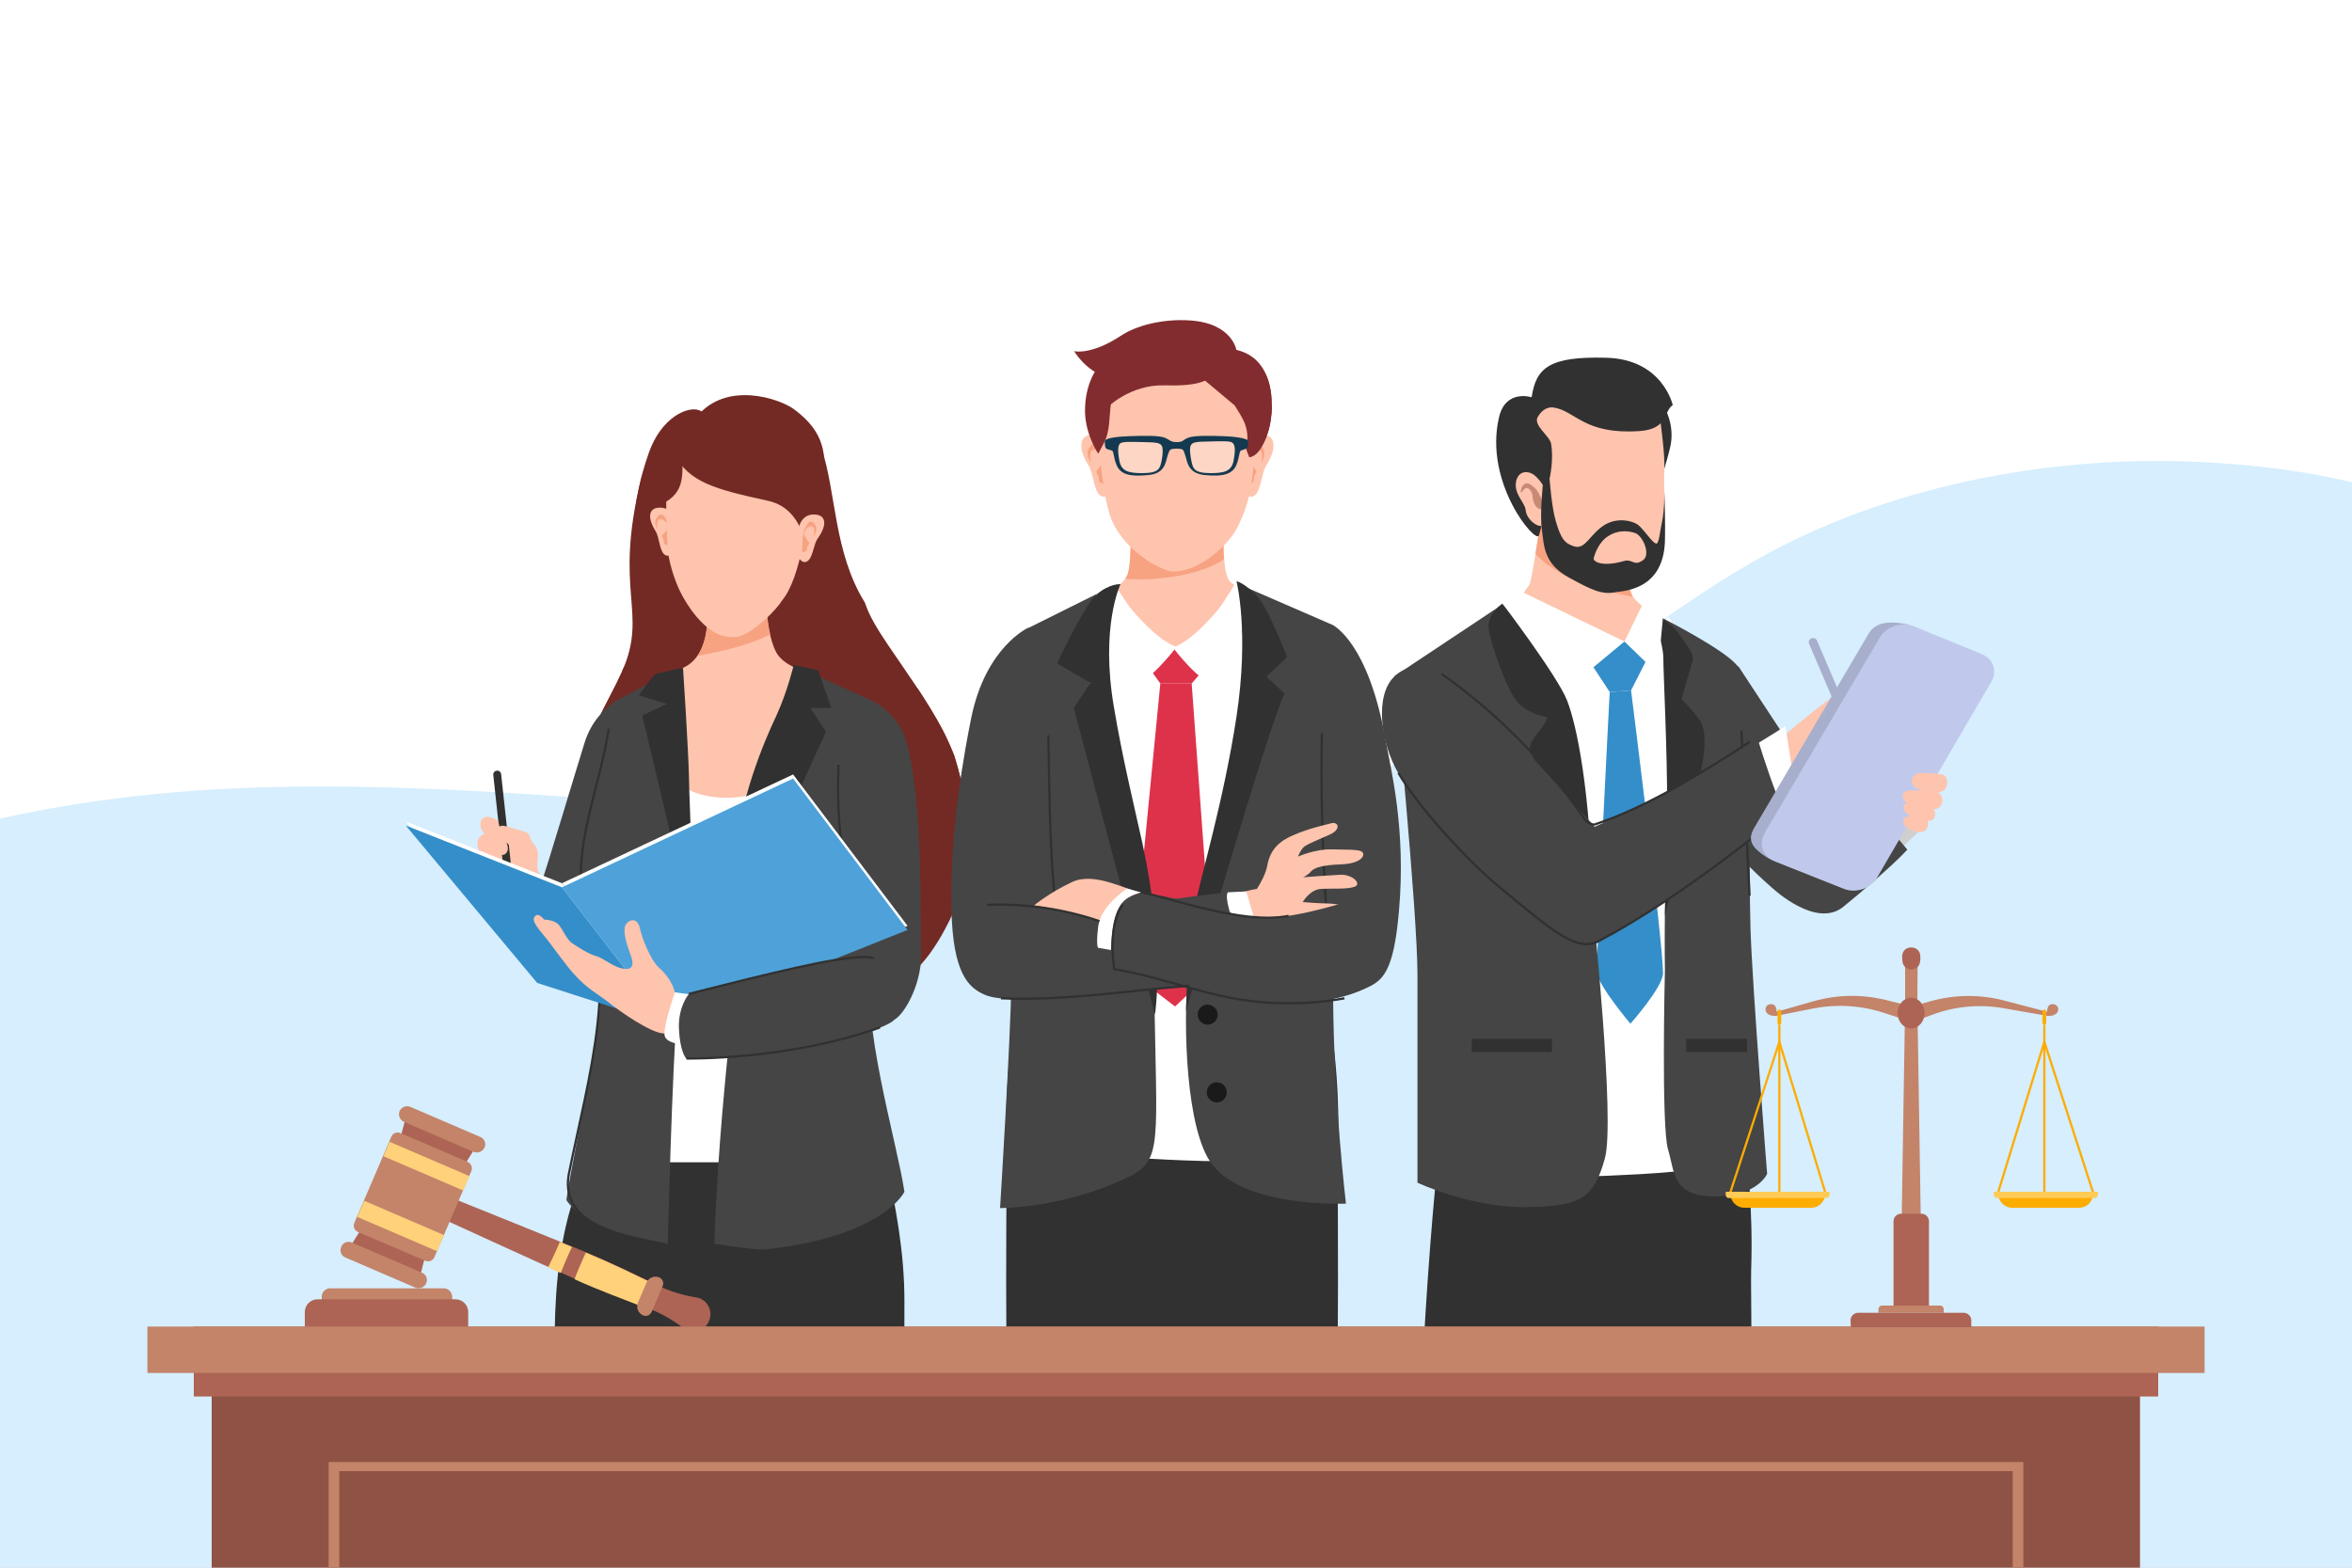
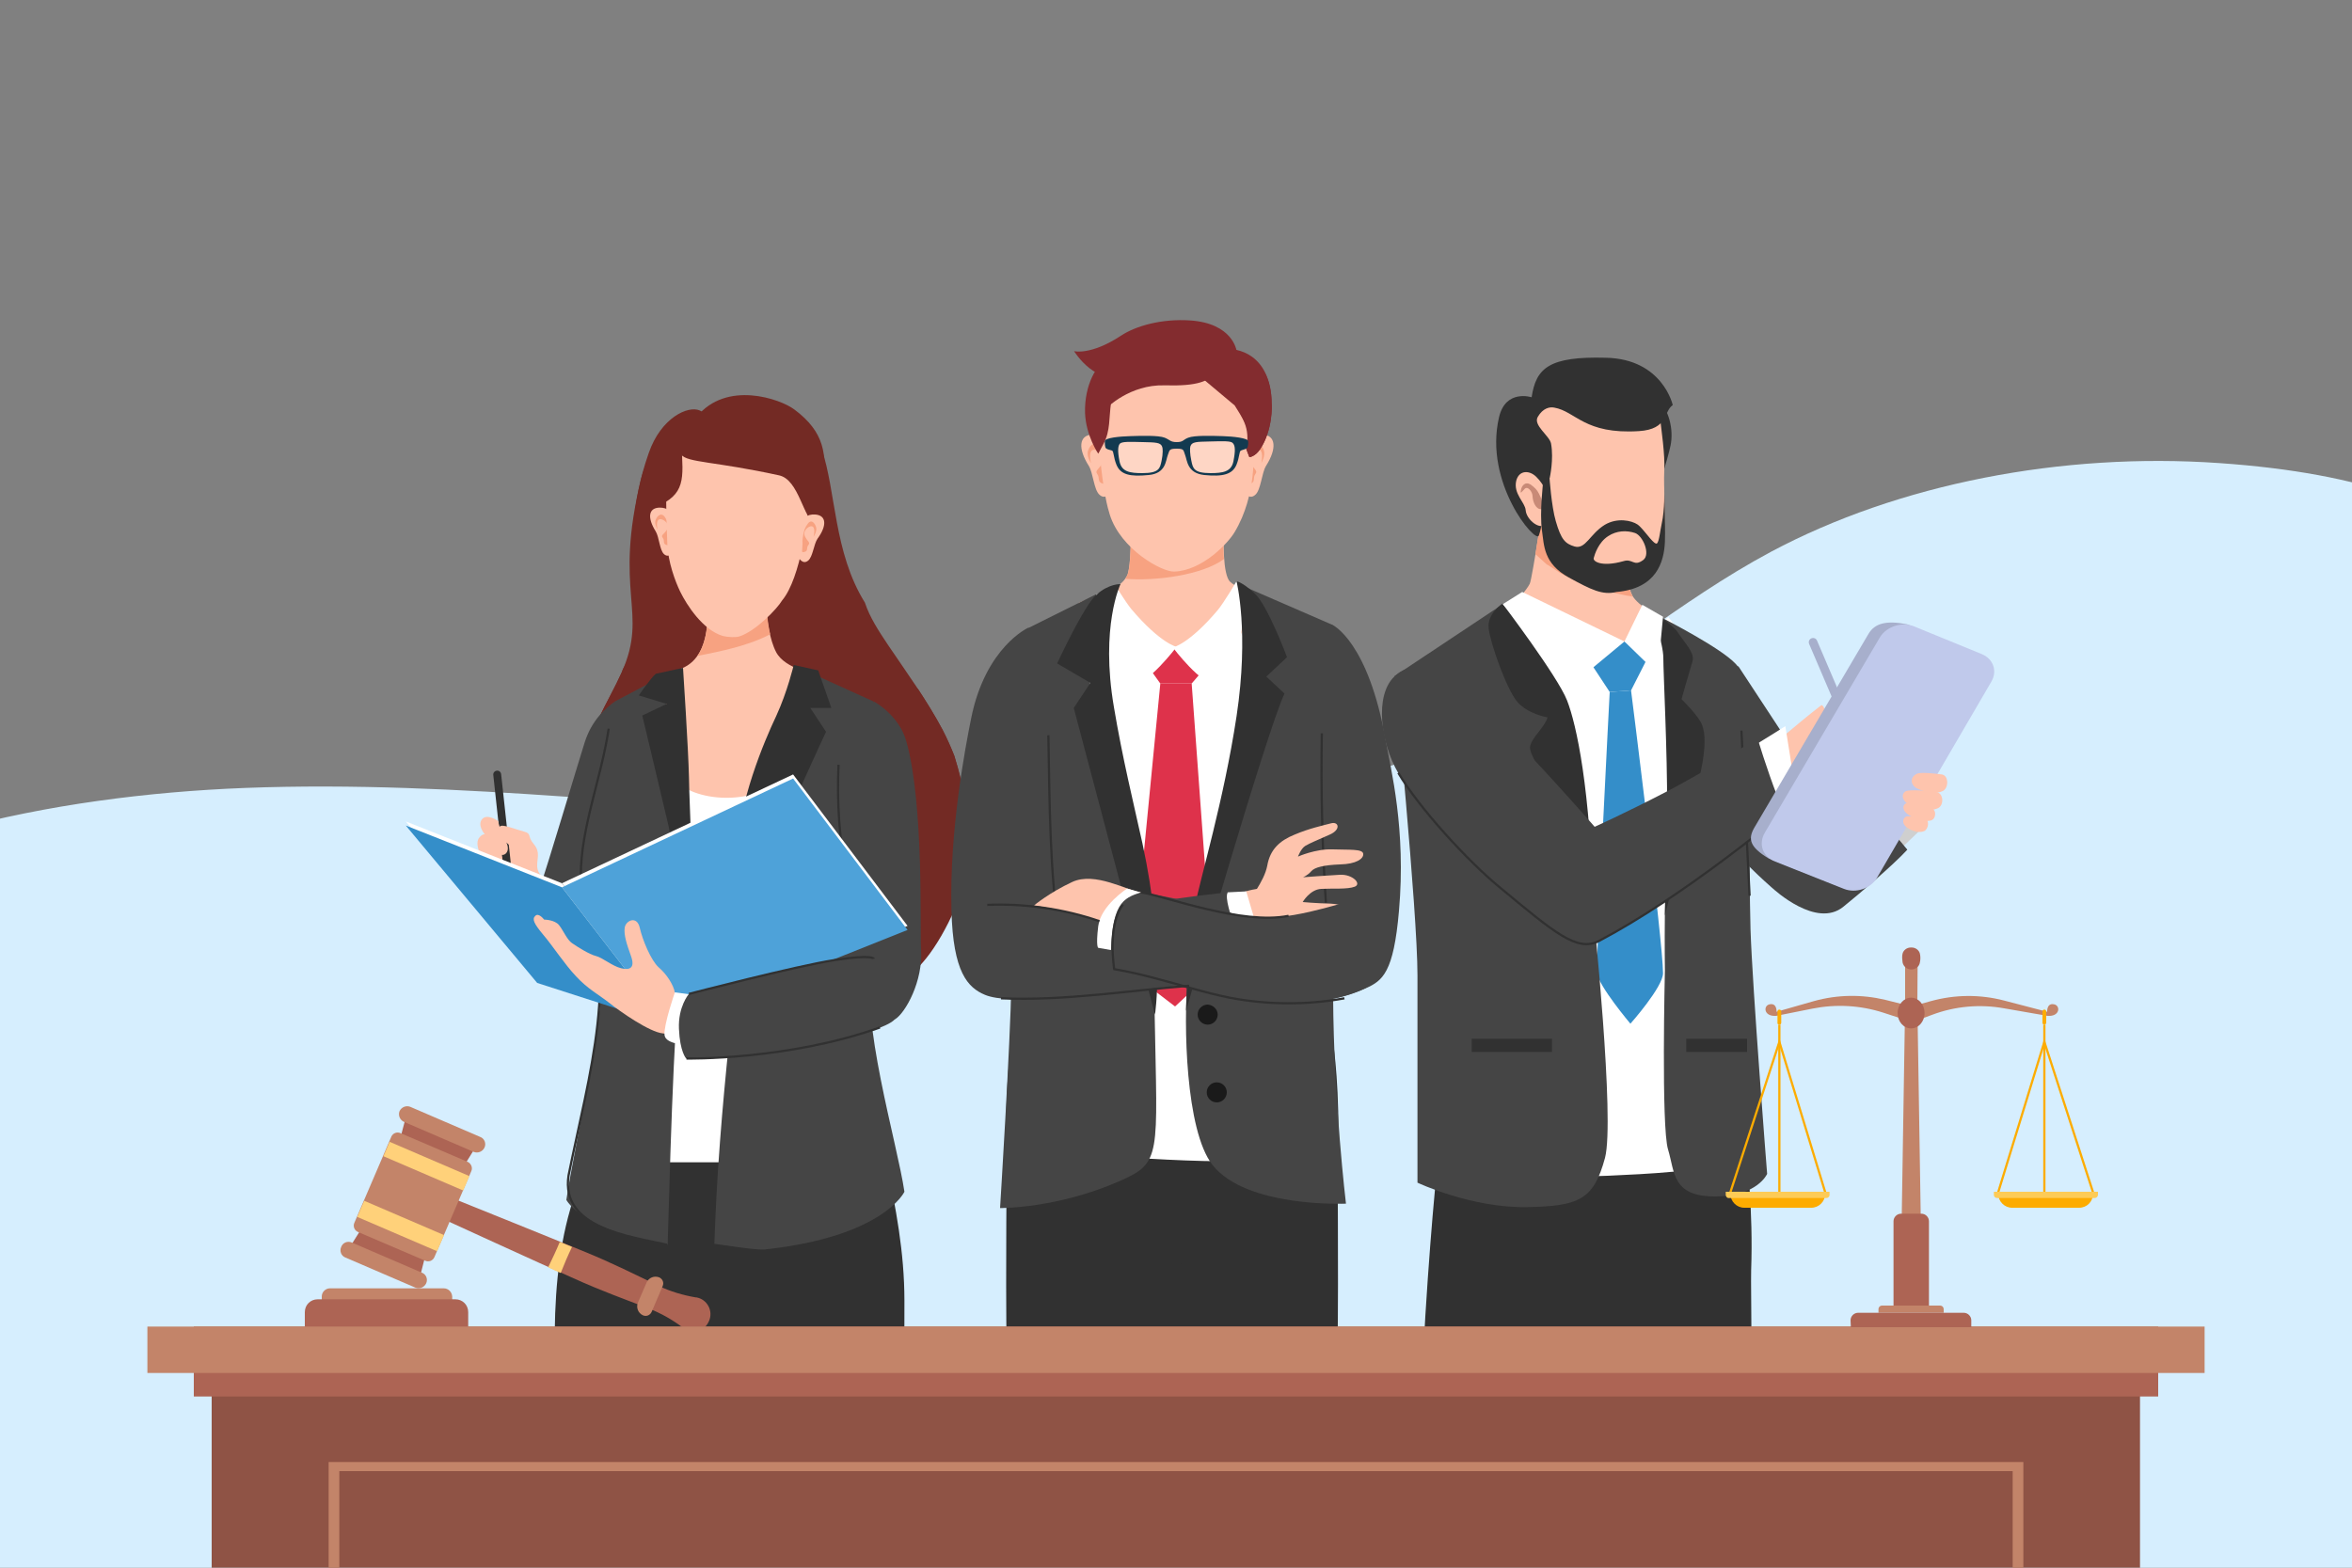
<svg xmlns="http://www.w3.org/2000/svg" xmlns:xlink="http://www.w3.org/1999/xlink" version="1.1" id="Capa_1" x="0px" y="0px" viewBox="0 0 750 500" style="enable-background:new 0 0 750 500;" xml:space="preserve">
  <rect x="0" y="0" width="750" height="500" fill="#808080" stroke="none" />
  <style type="text/css">
	.st0{clip-path:url(#SVGID_00000127014441382832306390000010403475336250417580_);fill:#FFFFFF;}
	.st1{clip-path:url(#SVGID_00000139277511134240393620000005442004357807365800_);fill:#D6EEFE;}
	.st2{fill:#732A24;}
	.st3{fill:#FEC4AD;}
	.st4{fill:#454545;}
	.st5{fill:#F7A281;}
	.st6{fill:#FFFFFF;}
	.st7{fill:#313131;}
	.st8{fill:none;stroke:#313131;stroke-width:0.709;stroke-miterlimit:10;}
	.st9{fill:#4EA2D9;}
	.st10{fill:#348EC9;}
	.st11{fill:#DE324B;}
	.st12{fill:#1A1A1A;}
	.st13{fill:#832C2F;}
	.st14{opacity:0.3;fill:#FFFFFF;enable-background:new    ;}
	.st15{fill:#133A50;}
	.st16{fill:#808194;}
	.st17{fill:#CFCFCF;}
	.st18{fill:#A7AFCC;}
	.st19{fill:#C0C9EB;}
	.st20{opacity:0.52;fill:#965545;enable-background:new    ;}
	.st21{fill:#AD6454;}
	.st22{fill:#FFD17A;}
	.st23{fill:#C38469;}
	.st24{fill:#8F5345;}
	.st25{fill:none;stroke:#FDAC00;stroke-width:0.709;stroke-miterlimit:10;}
	.st26{fill:#FDAC00;}
	.st27{fill:#FDCB56;}
</style>
  <g id="BACKGROUND">
    <g>
      <g>
        <defs>
          <rect id="SVGID_1_" y="0" width="750" height="500" />
        </defs>
        <clipPath id="SVGID_00000070812707793736520750000001270771562372109985_">
          <use xlink:href="#SVGID_1_" style="overflow:visible;" />
        </clipPath>
-         <rect y="0" style="clip-path:url(#SVGID_00000070812707793736520750000001270771562372109985_);fill:#FFFFFF;" width="750" height="500" />
      </g>
      <g>
        <defs>
          <rect id="SVGID_00000041286015968481914850000010757412909114240437_" y="0" width="750" height="500" />
        </defs>
        <clipPath id="SVGID_00000093170521417365242960000014126959481315051156_">
          <use xlink:href="#SVGID_00000041286015968481914850000010757412909114240437_" style="overflow:visible;" />
        </clipPath>
        <path style="clip-path:url(#SVGID_00000093170521417365242960000014126959481315051156_);fill:#D6EEFE;" d="M707.7,147.7     c-50.2-3.5-102.3,6.6-143,28.3c-29.7,15.9-53.2,37.3-83.3,52.8c-56,28.9-128.8,34.5-197.5,32c-68.7-2.5-137-12.1-205.6-9.5     c-31.3,1.2-63.4,5.4-92.9,13.4V500h780V158.4C749.7,152.8,730.7,149.3,707.7,147.7z" />
      </g>
    </g>
  </g>
  <g id="OBJECTS">
    <g>
      <path class="st2" d="M290.9,301.7c4.7-8.9,18.2-19.7,18.2-30.1c0.1-10.3-1.7-20.6-4.8-30.5c-1.1-2.8-2.4-5.7-3.8-8.4    c-5-9.5-11.4-18.2-17.4-27.1c-3-4.5-5.8-8.8-7.3-13.4c-10-16-9.2-35.7-13.8-49c-5.8-16.9-52.1-12.7-57.5,9.3    c-9.1,36.7,2.4,42.5-6.2,61.8s-26.7,38.1,5.3,72.2C239.5,325,266.2,322.6,290.9,301.7z" />
      <path class="st2" d="M295.3,305.7c6.3-7.8,13.8-23.6,13.8-34.1c0.1-10.4-1.7-20.7-4.8-30.6c-1.1-2.8-2.3-5.5-3.7-8.2    c-2.4-4.5-5.1-8.8-7.9-13.1c-8.1-2.8-17.6-6.4-22.2-9.8c-6-4.4-10.3-10.9-10-22.1c0.2-5.6-8-20.1-14.1-22    c-1.8-0.6-2.5-2.1-2.3-3.5c-9-1.5-16.8-4.7-25.9-3.7c-2.5,4.5-9,1-9.1,3.2c-1.4,24.5-3.7,38.6-8.1,47.2c-0.7,1.4-1.4,2.8-2.2,4.1    c-0.2,0.4-0.4,0.8-0.5,1.3c-8.7,19.3-26.7,38.1,5.3,72.2C239.5,325,275,330.8,295.3,305.7z" />
      <path class="st2" d="M282.5,243.2c-7.1-13.9-19.5-26.9-21.6-42.6c-2.4-18,3.7-37-1.9-54.5c-0.6-1.9-28.9-14.6-43.3-6.7    c-21.1,56.3,22.2,76.9-7,152.3c25.9,24.7,52.1,28.6,73.5,20.7C278.5,294.7,169.5,420.7,282.5,243.2z" />
      <path class="st3" d="M157.4,266c-1.6,4-3.9,10.5,0,13c3.9,2.5,7,4.1,7,4.1l2.2-7.9l-0.5-6.6L157.4,266z" />
      <path class="st4" d="M196.1,223.7c-3,2.2-7.4,5.9-9.7,13.2s-12.5,41.5-13.7,44.4c-1.3,2.8,13.8,13.8,13.8,13.8h11.1l5-15.9    L196.1,223.7z" />
      <path class="st3" d="M244,183.1c0,0-0.6,17.1,3.5,24.9c2.8,5.4,12.9,7.1,12.9,7.1s1.3,15.3-7.9,30.7    c-9.2,15.4-40.2,22.7-40.2,22.7s-6.9-12-10.9-25.6c-4.1-13.6-1.6-20.9-1.6-20.9s14-7.3,18-9c9.7-4.3,7.6-20,7.6-20L244,183.1z" />
      <path class="st5" d="M222.4,209.2c7.6-1.5,16.1-3.2,23.2-6.9c-1.9-8.4-1.5-19.2-1.5-19.2l-18.7,9.9    C225.4,193,226.7,203,222.4,209.2z" />
      <path class="st3" d="M261.9,226.7l-1.5-11.6c0,0-14.6,13.7-27.1,13.7c-17.9,0-19.7-13.7-19.7-13.7l-6.2,5.6l1.1,15.6l13.4,78.3    l33.4-56.2L261.9,226.7z" />
      <path class="st6" d="M214.9,248.1c5,7.6,26.9,10.1,37.7-2.3c0,0-2.8,119.7-2.8,132.5c0,12.8-5.9,16.2-5.9,16.2l-44-3.4    c0,0,10-52.3,7.6-78.2c-2.3-25.9-3.8-53.6-3.8-53.6L214.9,248.1z" />
      <path class="st7" d="M176.9,430.6c-0.2-15.7,1-31.3,4.9-44.8c1.5-5.3,2.9-10.3,4.1-15.1h96.7c3,14.2,5.8,28.7,5.8,44.1    c0,5.6,0,10.8-0.1,15.8L176.9,430.6L176.9,430.6z" />
      <path class="st4" d="M218.6,283.5l-7-68l-15.5,8.2c-1.8,5.4-4.6,24.7-8.1,36.4c-1.7,5.7-3.5,13.5-2.1,23.5c1,7,3.6,11.6,5.8,20.4    c2.9,12.3-8.7,62-11.1,78.7c0,0,5.1,10,32.3,14.3C214.1,354.7,215,325.7,218.6,283.5z" />
      <path class="st8" d="M194.1,232.4c-2.4,16-8.9,31.5-8.9,47c12.9,31,2.6,63.2-3.9,95.5c-2.6,16.8,19.4,19.4,31.4,22.1" />
      <path class="st7" d="M217.8,213c0,0,1.7,25.8,1.9,35c0.1,9.2,1.5,28.5,0,36.8c-1.5,8.3-3.1,28.2-3.1,28.2s-1.4-41.4-3.4-49.5    c-1.9-8.2-8.4-35.3-8.4-35.3l7.8-3.7l-8.9-2.7c0,0,3.6-5.3,5.4-6.9L217.8,213z" />
      <path class="st4" d="M278.2,307.2c5.4-21.3,4.1-44.2,4.1-44.2s-2-33.9-3.8-39.3L254.9,213l-15.7,55.5    c-4.3,45.3-9.9,82.7-11.4,128.2c2.5,0.3,13.4,2.1,16.1,1.8c37.9-4.1,44.5-18.4,44.5-18.4C286.2,364.9,273.9,324.2,278.2,307.2z" />
      <path class="st7" d="M253.1,212.1l7.8,1.7l4.2,12h-6.7l5,7.6c0,0-13.6,29.1-19.5,44.4c-5.9,15.3-9.3,40.9-9.3,40.9    s-0.3-28.6,0.3-45.7c0.5-17.1,8.8-36.6,12.6-44.6C251.1,220.6,253.1,212.1,253.1,212.1z" />
      <path class="st4" d="M275.2,247.7c0-1.1,3.4-24,3.4-24s8,4.2,10.4,12.7c5.7,20.2,4.3,60.4,4.7,66.4c0.7,10.1-5,20.3-8.3,22.3    s-14.9-13.7-14.9-13.7l-7-8.3c0,0,6.3-15,8.7-27.3C274.5,263.6,275.2,247.7,275.2,247.7z" />
      <path class="st8" d="M267.4,243.9c-0.6,11.9,0.3,23.9,2.5,35.6" />
      <path class="st7" d="M162.3,281.5L162.3,281.5c-0.7,0.1-1.3-0.4-1.4-1.1l-3.6-33.2c-0.1-0.7,0.4-1.3,1.1-1.4l0,0    c0.7-0.1,1.3,0.4,1.4,1.1l3.6,33.2C163.5,280.8,163,281.4,162.3,281.5z" />
      <path class="st3" d="M158.9,261.9c0.2,2,1.4,4.3,2.5,6.6c1.1,2.3,0.3,3.6-0.5,4s-1.3,0-1.3,0s0.7,1.2,0.7,2.6    c0,1.5-0.9,2.3-2.5,1.9s-4.7-1.7-5.2-3c-0.5-1.3,0-3,0-3s-0.9-2.5,0.2-3.8c1-1.3,1.8-1.1,1.8-1.1s-2.5-2.8-0.9-4.8    S158.9,261.9,158.9,261.9z" />
      <path class="st3" d="M176.3,282.1c-3-2-4.9-3.2-5-5.8c-0.1-2.6,1.1-4.5-1.1-7.1c-2.2-2.6-0.5-3.3-3.2-4c-2.7-0.7-6.9-2.5-7.6-1.6    s-2,2.4,0.7,4.2s3,2.4,3,2.4s0.2,6.8,0.2,7.9s4.7,7.2,4.7,7.2L176.3,282.1z" />
      <g>
        <polygon class="st6" points="213.2,325.7 179.2,281.7 252.9,247 289.4,295.3    " />
        <polygon class="st6" points="179.2,281.7 129.4,262 171.3,312.2 213.2,325.7    " />
        <polygon class="st9" points="213.2,327 179.2,283 252.9,248.3 289.4,296.6    " />
        <polygon class="st10" points="179.2,283 129.4,263.3 171.3,313.5 213.2,327    " />
        <path class="st3" d="M222.2,331.9c-2.7-0.4-6.6-1.9-10.8-2.3c-4.3-0.4-13.7-7-17.2-9.8c-3.6-2.8-6.8-4.4-10.5-8.4     c-3.7-3.9-7.5-9.8-10.5-13.3c-3-3.6-3.6-5-2.5-6c1.1-1.1,2.8,1.2,2.8,1.2s3.4,0,4.8,1.8s2.5,4.6,4.1,5.7c1.6,1.1,5.5,3.6,7.6,4.1     c2.1,0.5,5.2,3.2,8,3.9c2.8,0.7,4.6,0,3.2-3.9c-1.4-3.9-2.3-6.7-2-9s3.9-4,4.8,0c0.9,4,3.6,10.4,6,12.6c2.5,2.1,4.8,5.6,5.2,8.1     c0.4,2.5,7.8,2,7.8,2L222.2,331.9z" />
        <path class="st6" d="M220.9,320.4l-1.3-3.3l-4.4-0.6c0,0-3.6,10.4-3.3,13.6s8,3.2,8,3.2L220.9,320.4z" />
        <path class="st4" d="M285.3,325.1c-1.7,2.2-12.2,6-34,9.8c-19,3.3-32.5,2.7-32.5,2.7s-2-2.1-2.3-9.5c-0.3-7,3.1-11,3.1-11     s34.1-8.9,46.5-10.8c12.4-1.9,12.4-0.4,12.4-0.4L285.3,325.1z" />
        <path class="st8" d="M218.9,337.6c0,0,32.2,0.6,61.7-9.9" />
        <path class="st8" d="M278.6,305.8c0,0-0.1-1.5-12.4,0.4c-12.4,1.9-46.5,10.8-46.5,10.8" />
      </g>
      <g>
        <g>
          <path class="st3" d="M215.5,168.5c0,0,0.4-6.7-5.2-6.6c-3.6,0.1-3.9,3.3-1.2,7.6c1.1,1.8,1.2,5.8,2.6,7.2      c1.7,1.6,3.3-0.8,3.8-1.9C216.5,172.9,215.5,168.5,215.5,168.5z" />
        </g>
        <path class="st5" d="M212,164.9c-1-1.5-2.3-0.6-2.9,0.8s0.6,3.2,0.6,3.2s-0.7-2.5,0.4-3.2c1.1-0.6,3.6,1.3,2.7,3     c-0.9,1.7-2.2,1.9-1.5,2.8c0.8,0.9-0.1,1.9,1.2,2.3s0.7-0.3,0.9-2.4c0.1-2.1,0.1,0,0-2.1C213.3,167.3,212.9,166.2,212,164.9z" />
      </g>
      <path class="st3" d="M249.4,191.5c-1.6,2.7-8.5,9.9-13.7,11.5c-1,0.3-3.4,0.3-5.3-0.2c-6.3-1.9-11.4-9.8-13.5-14.1    c-1.6-3.3-3.9-9.5-4.1-15.2c-0.2-5.8-0.6-13.8-0.2-18.6c0.6-7.6,4.3-11.6,9.4-13.3c14.1-4.5,37.2,9.3,36.6,14.6    C257.7,164.8,255.4,184.3,249.4,191.5z" />
      <path class="st2" d="M223.1,130.9c-3.7-1.6-12.3,2.3-16.2,13.5c-3,8.5-4.3,15.9-4.7,21.9c1.8-0.7,5.8-4.2,6.8-4.6    c9.7-3.9,8.9-9.1,8.3-19.7C217,138,228.4,133.2,223.1,130.9z" />
      <path class="st2" d="M260.5,167.9c2.6-6.2,1.5-8.2,2-13.3c1.1-9.5,0.6-16.7-9.2-24c-4.5-3.4-21.7-9.4-31.2,2.4    c-2.5,3.1-10.7,5-4.9,12c2.1,2.6,10.6,2.1,31.2,6.6C254.9,153,256,165.5,260.5,167.9z" />
-       <path class="st2" d="M215,144.9c4.8,8.9,12.8,11.1,29.8,14.8c13.2,2.8,13.4,20,13.4,28c0,0,6.3-19.7-1.8-31.5    c-8.1-11.8-12.7-13.5-12.7-13.5L215,144.9z" />
      <g>
        <path class="st3" d="M254.4,170.4c0,0,0-6.7,5.6-6.3c3.6,0.3,3.7,3.6,0.7,7.7c-1.2,1.7-1.5,5.8-3,7c-1.8,1.5-3.2-1-3.7-2.1     C253.1,174.7,254.4,170.4,254.4,170.4z" />
      </g>
      <path class="st5" d="M257.6,167c1-1.4,2.1-0.4,2.6,1s-0.8,3.2-0.8,3.2s0.7-2.5-0.2-3.2s-3.3,1.1-2.6,2.9c0.8,1.8,1.9,2,1.2,2.9    c-0.8,0.9,0,1.9-1.2,2.2c-1.3,0.4-0.7-0.3-0.7-2.5s-0.1,0,0.1-2.1C256.3,169.2,256.7,168.2,257.6,167z" />
    </g>
    <g>
      <g>
        <path class="st3" d="M413.5,194.9c-2.4,10.8-4.9,20.8-7.3,30.1h-55.1c-2.2-10-4.6-20.8-7.3-32.6c5.6-2.8,13.1-3.8,15.6-8.8     c0.9-1.8,1.2-8.5,1.2-12c0.1-6.4-0.4-10.6-0.4-10.6h30.4c0,0-0.7,9.2-0.3,16.3c0.2,3.8,0.8,7.1,1.9,8.2     C395.8,188.9,406.4,191.4,413.5,194.9z" />
        <path class="st7" d="M426.5,432.2c0.4-30.7-0.1-60.1,0.1-64.3c0.8-19.2-1.4-34.8-1.4-34.8l-48.9-15.4l-4.8,75.4     c0,0,1.8,17.6,3.8,39.1H426.5z" />
        <path class="st7" d="M321,432.2h55c1.1-7.2,1.9-11.8,1.9-11.8l-6.6-102.7l-48.9,15.4c0,0-2.2,15.6-1.4,34.8     C321.1,372.2,320.6,401.6,321,432.2z" />
        <path class="st6" d="M323.8,368.2c35.3-0.6,61.7,4.9,96.6,0.4c-1.2-32.5-1.2-80,1.6-101.5c4-30.7,6.4-55.3,6.4-55.3l-30.1-15.2     l-2.9,6.3l-20.8,8.8l-15.6-8.8l-9-7.9l-23.9,16.7c0,0-5.5,24.7-1.5,55.3C327.4,288.4,325.3,336.5,323.8,368.2z" />
        <path class="st5" d="M359.4,183.6c-0.2,0.4-0.4,0.7-0.6,1c9.8,0.8,24.6-1.2,31.5-6.3c0-0.3-0.1-0.7-0.1-1     c-0.4-7.1,0.3-16.3,0.3-16.3h-30.4c0,0,0.5,4.3,0.4,10.6C360.6,175.1,360.4,181.8,359.4,183.6z" />
        <polygon class="st11" points="380,218 386.7,309.8 374.7,321 361,310.5 370,218    " />
        <polygon class="st11" points="386.6,210.3 380,218 370,218 362.6,207.7 375.3,206.3    " />
        <path class="st4" d="M315.8,233.6c3,31,7.2,51.4,6.7,79.9c-0.3,18.9-3.6,71.8-3.6,71.8s18.1,0.2,38.1-8.6     c13.5-5.9,12-7.9,11.2-53c-0.6-33.7-18.4-75.5-20.5-98.2c-0.9-9.5,2.5-36.3,2.5-36.3l-22.3,11.1L315.8,233.6z" />
        <path class="st4" d="M429.4,225.9c-0.9,28.5-0.1,41.8-0.7,47.1c-2,18.5-3.7,28.8-3.6,44.8c0.2,33.7,4.1,66.1,4.1,66.1     s-31.8,1.4-42.6-12.4c-8.6-11-9.2-45.2-7.9-59.5c0.7-8.1,13.4-46.7,17.8-76.1c3.8-25.8,1-48.5,1-48.5l27.4,11.9L429.4,225.9z" />
        <path class="st6" d="M349.5,189.6l6.2-2.9c0,0,3,5,5,7.5c9.4,11.1,14.5,12.1,14.5,12.1s-9.6,12.7-14,11.7     C353.1,216.2,349.5,189.6,349.5,189.6z" />
        <path class="st6" d="M397.5,188.5l-3.2-3.1c0,0-4,6.8-6,9.2c-9.2,10.9-14.3,11.9-14.3,11.9s9.4,12.5,13.8,11.5     C395.8,216.2,397.5,188.5,397.5,188.5z" />
        <path class="st12" d="M388.3,323.6c0,1.7-1.4,3.2-3.2,3.2c-1.7,0-3.2-1.4-3.2-3.2c0-1.7,1.4-3.2,3.2-3.2     C386.8,320.5,388.3,321.9,388.3,323.6z" />
        <circle class="st12" cx="388" cy="348.4" r="3.2" />
        <g>
          <g>
            <path class="st3" d="M396.1,147c0,0-0.3-8.7,6.5-8.4c4.3,0.2,4.6,4.5,1.1,10c-1.4,2.3-1.6,7.6-3.4,9.2c-2.2,2-3.9-1.2-4.5-2.6       C394.8,152.7,396.1,147,396.1,147z" />
          </g>
          <path class="st5" d="M399.8,142.4c1.1-1.9,2.6-0.6,3.2,1.2s-0.8,4.1-0.8,4.1s0.8-3.3-0.4-4.1s-4,1.6-3,3.9      c1,2.3,2.4,2.5,1.5,3.7c-0.9,1.2,0.1,2.4-1.4,3c-1.5,0.5-0.8-0.4-0.9-3.2c-0.1-2.8-0.1,0,0.1-2.8      C398.3,145.4,398.8,144.1,399.8,142.4z" />
          <g>
            <path class="st3" d="M354.8,147c0,0,0.3-8.7-6.5-8.4c-4.3,0.2-4.6,4.5-1.1,10c1.4,2.3,1.6,7.6,3.4,9.2c2.2,2,3.9-1.2,4.5-2.6       C356.1,152.7,354.8,147,354.8,147z" />
          </g>
          <path class="st5" d="M350.5,142.4c-1.3-1.9-2.8-0.6-3.5,1.2c-0.7,1.8,0.9,4.1,0.9,4.1s-0.9-3.3,0.4-4.1s4.4,1.6,3.3,3.9      c-1.1,2.3-2.6,2.5-1.7,3.7s-0.1,2.4,1.6,3c1.7,0.5,0.9-0.4,1-3.2c0.1-2.8,0.1,0-0.1-2.8C352.1,145.4,351.6,144.1,350.5,142.4z" />
        </g>
        <g>
          <path class="st3" d="M401.3,133.9c-0.2,2.9-0.8,4.7-1.5,8.9c-0.2,1,1.1,14.9-6.1,26.9c-1.9,3.3-10.2,12.3-19.3,12.6      c-4,0.1-17-7.1-20.5-18.1c-0.7-2.2-2.1-7.3-3.2-19.3c-0.1-1.2-0.3-2.3-0.4-3.2c-0.6-4.2-1.2-5.9-1.3-8.7      c-0.4-8.9,9.4-21.8,26.4-21.5C395.5,111.9,401.9,125,401.3,133.9z" />
          <path class="st13" d="M401.8,143.3c-1.6,2.4-3.4,2.5-3.4,2.5l-1-2.6c2.7-7.4-2.8-9.9-2.9-15.2l-4.5-5.3l-3.5-4.1l7.7-7      c3.5,0.7,7.1,2.9,9.2,7.2c1.3,2.6,2.1,5.8,2.1,9.9C405.6,129.2,405.9,137.2,401.8,143.3z" />
          <path class="st13" d="M357.7,118.2l4.7,0.2l-8.1,10c-0.7,4.7-0.2,9.1-2.4,13.1l-0.1,0.2l-1.6,3c0,0-3.9-5.7-4.2-12.9      c-0.3-9.2,4-16.1,6.8-16.6L357.7,118.2z" />
          <path class="st13" d="M366.1,105.2c23-5.8,28.2,6.6,28.2,6.6s-3.7,4.3-5.9,6.6c-3.1,3.2-6.2,4.8-17.1,4.5      c-11-0.3-18.4,7.2-18.6,7.4c0,0,4.6-9.4,4.6-9.4S355.9,107.8,366.1,105.2z" />
          <path class="st13" d="M394.3,111.8c0,0-1.2-8.7-14.8-9.6c-9-0.6-17.3,1.7-22.1,4.9c-9.6,6.3-14.9,4.9-14.9,4.9s7.3,12,17.1,7.2      c8.7-4.3,19.8-1.3,23.3-2.1C388.3,115.8,394.3,111.8,394.3,111.8z" />
          <path class="st13" d="M357.3,120c-4.9,5.6-4.7,10.2-4.7,10.2s3.1-5.8,9.1-8.6c6.1-2.9,8.6-2.9,14.5-3.2c7.6-0.4,12-4.2,12-4.2      S369.1,106.5,357.3,120z" />
          <path class="st13" d="M401.8,143.3c-1.6,2.4-3.4,2.5-3.4,2.5l-1-2.6c1.4-6.9-1.4-10.1-3.7-13.9l-10.5-8.8c0.2-1,3.3-2.5,3.3-2.5      c3.7,1.6,11.6,6.8,12.2,16.1c0,0,5.3-10.6,4.3-15.1c0,0,0.2,0,0.4,0c1.3,2.6,2.1,5.8,2.1,9.9      C405.6,129.2,405.9,137.2,401.8,143.3z" />
        </g>
        <path class="st7" d="M357.3,186.3c0,0-6.5,13.5-2.1,39.2c2.7,16.2,6.3,30.8,9.1,43.5c7.3,33.7,4,54.6,4,54.6l-25.9-97.8l5.3-8     l-10.6-6.2c0,0,8.5-18.4,12.5-21.9C353.6,186.1,357.3,186.3,357.3,186.3z" />
        <path class="st7" d="M394.3,185.4c0,0,4.1,16.1,0,43.1s-11.5,51.3-13.3,60.7c-2.3,12.8-2.8,33.2-2.8,33.2s25.7-89.2,31.4-101.2     l-5.8-5.4l6.6-6.2c0,0-6.3-16.9-10.4-20.4C396,185.5,394.3,185.4,394.3,185.4z" />
        <g>
          <path class="st14" d="M393.3,147.2c-0.7,3.3-3.4,3.7-7.3,3.7c-5.4,0-5.6-1.6-6.1-3.9c-0.5-2.3-0.5-4.2-0.3-4.7      c0.5-1.4,1.9-1.4,6.2-1.5s6.7-0.2,7.3,0.5C393.9,142.1,394,143.7,393.3,147.2z" />
          <g>
            <path class="st14" d="M357.1,141.4c0.7-0.7,3.1-0.6,7.3-0.5s5.7,0.1,6.2,1.5c0.2,0.5,0.2,2.4-0.3,4.7c-0.5,2.3-0.7,3.9-6.1,3.9       c-4,0-6.6-0.4-7.3-3.7C356.2,143.7,356.4,142.1,357.1,141.4z" />
            <path class="st15" d="M398,140.7c-0.1-1-4.8-1.5-8.1-1.6s-9-0.3-11,0.5c-1.8,0.7-1.5,1.4-3.7,1.4c-2,0-2.1-0.7-3.8-1.4       c-2-0.8-7.7-0.6-11-0.5s-8,0.5-8.1,1.6c0,0.6,0,1.3,0.2,2c0.1,0.6,1.8,0.9,2.1,1c0.6,0.3,0.4,2,1.4,4.5       c1.3,3.2,4.3,3.9,10.3,3.3c5.5-0.5,5.4-4.6,6.1-6.4c0.6-1.5,0.3-2,2.8-2c2.5,0,2.1,0.5,2.7,2c0.7,1.7,0.6,5.8,6.1,6.4       c6,0.6,9-0.2,10.3-3.3c1-2.5,0.8-4.2,1.4-4.5c0.3-0.2,2-0.5,2.1-1C398,142,398.1,141.2,398,140.7z M370.4,147       c-0.5,2.3-0.7,3.9-6.1,3.9c-4,0-6.6-0.4-7.3-3.7c-0.7-3.5-0.5-5,0.1-5.7c0.7-0.7,3.1-0.6,7.3-0.5s5.7,0.1,6.2,1.5       C370.8,142.9,370.9,144.7,370.4,147z M393.3,147.2c-0.7,3.3-3.4,3.7-7.3,3.7c-5.4,0-5.6-1.6-6.1-3.9c-0.5-2.3-0.5-4.2-0.3-4.7       c0.5-1.4,1.9-1.4,6.2-1.5s6.7-0.2,7.3,0.5C393.9,142.1,394,143.7,393.3,147.2z" />
          </g>
        </g>
      </g>
      <g>
        <path class="st4" d="M413.3,289.8c1.2-20.4,0.6-41.5,1.8-55.3c2.9-32,9.8-35.2,9.8-35.2s11.5,5.3,17,37.1     c1.6,8.9,6.5,28,4.2,54.1c-1.7,19.7-5.2,22.3-10.6,24.7c-7.4,3.3-21.8,6.8-28.7,2.3C410.4,304.6,413.1,307.7,413.3,289.8z" />
        <path class="st4" d="M336.2,289.8c-1.2-20.4-0.6-41.5-1.8-55.3c-2.9-32-6.5-34.3-6.5-34.3s-13.6,6.1-18.2,28.8     c-1.8,8.9-7,35.9-6.3,61.4c0.5,19.7,5.2,24.6,10.7,26.9c8,3.3,31,0,36.6-1C347.1,303.5,336.3,307.7,336.2,289.8z" />
        <path class="st8" d="M337.9,299.5c-3.2-21.4-3.2-43.4-3.6-65" />
        <path class="st8" d="M422.8,287.9c-1.2-18-1.6-36-1.3-54" />
        <path class="st3" d="M396.1,291.1c2.2-4.3,7-9.8,8-15c0.9-5.2,4-8,8.7-9.9c4.7-2,9-2.9,11.6-3.6c2.5-0.7,3.3,2-0.4,3.6     c-3.6,1.6-6.3,2.7-7.8,3.6c-1.4,0.9-2.3,3.4-2.3,3.4s5.6-2.5,11-2.3c5.4,0.2,9.6-0.2,9.8,1.4s-2.3,3.3-7.4,3.4     c-5.1,0.2-8.1,0.9-9.2,2.2s-2.6,1.9-2.6,1.9s7.9-0.6,11.8-0.8c4-0.2,7,2.9,4.7,3.8c-2.3,0.9-7,0.5-10.7,0.7     c-3.6,0.2-5.9,4.2-5.9,4.2s4.2,0.4,8.8,0.5c4.5,0.2,6.1,1.8,3.3,2.9c-2.9,1.1-8.8,0.4-12,0.9c-3.2,0.5-9.9,2.7-9.9,2.7     L396.1,291.1z" />
        <g>
          <path class="st16" d="M397,310.4c8.4,0.7,8-15.3,8-15.3s-14.4-7.6-15.1-0.8C389.2,301.1,397,310.4,397,310.4z" />
          <g>
            <path class="st3" d="M389.1,286.4c4.4,0,12.8-5.7,19.7-1.5c6.9,4.2,11.2,8.8,11.2,8.8s-13.8-0.2-21.3,3.4       c-7.6,3.6-15,9.6-15,9.6L389.1,286.4z" />
            <path class="st6" d="M387.5,287.7l4-3.1l5.9-0.3c0,0,3.5,12,4.4,14.5l-14.6,2.2L387.5,287.7z" />
            <path class="st4" d="M391.5,284.6c-2,3.3,7.4,23.1,8.3,26.4c0,0-21.4,4-42.2,4.9c-24,1-41.5,0-47.1-3.8s1.2-30.5,15.5-25.1       c8.7,3.3,22.1,4.7,34.6,2.1C373.1,286.5,391.5,284.6,391.5,284.6z" />
          </g>
        </g>
        <g>
          <g>
            <path class="st3" d="M363.8,284.6c-4.3-0.5-14.6-6.7-21.9-3.3s-12.2,7.5-12.2,7.5s17.2,2.4,24.3,6.8s13.8,11.2,13.8,11.2       L363.8,284.6z" />
            <path class="st6" d="M370.2,289.7l-6.5-5.1l-4.3-1.2c0,0-8.4,5.4-9.2,12s0,6.9,0,6.9l15.4,2.7L370.2,289.7z" />
            <path class="st4" d="M363.8,284.6c-5.6,1.9-9.6,3.2-9.6,22.1c0,0,18,8.2,38.5,11.5c23.8,3.8,36.8,0,42.8-3.1       c5.9-3.1,7.2-31-5.3-27.6c-9,2.4-25.2,7.8-37.3,3.8C380.7,287.2,363.8,284.6,363.8,284.6z" />
          </g>
        </g>
      </g>
      <path class="st8" d="M350.6,293.8c-11.3-3.9-23.8-5.7-35.8-5.2" />
      <path class="st8" d="M319.2,318.4c20.1,0.9,41.8-2.6,60-4" />
      <path class="st8" d="M428.7,318.4c-11.9,2.2-24.8,2.1-36.6-0.2c-8.1-1.6-15.6-4.1-23.4-6.1c-4.9-1.3-8.3-2.1-13.4-3    c0,0-2.3-14.1,2.8-20.6" />
      <path class="st8" d="M363.8,284.6c8.1,1.3,32.3,10.5,47.1,7.5" />
    </g>
    <g>
      <path class="st7" d="M558.5,432.2c0-13.9-0.2-24.2-0.1-27c0.7-19.6-1.4-35.4-1.4-35.4l-33.2-1l-17.6,62.1c0,0,0,0.5,0.1,1.3H558.5    z" />
      <path class="st7" d="M522.1,432.2c7.6-32.4,14.4-62,14.4-62l-78-0.6c0,0-2.9,27.8-4.7,62.7H522.1z" />
      <path class="st3" d="M493,154.9c0,0-4.3,29.4-5.2,31.3c-2,4-14.4,16.4-14.4,16.4s38,17.8,49.3,17.8c11.4,0,7.4-22.8,7.4-22.8    s-8-4.5-9.6-7.7c-2.4-4.7-6-26.2-6-26.2L493,154.9z" />
      <path class="st5" d="M518.9,190c-4.6-0.9-9.2-2.1-13.7-3.6c-0.8-0.3-1.6-0.6-2.4-0.9c-1.8-0.9-3.6-1.8-5.4-2.8    c-0.6-0.4-4-2.7-4.2-2.7c-1.1-1-2.2-2-3.3-3c-0.1-0.1-0.2-0.2-0.3-0.2c1.5-9.2,3.4-21.9,3.4-21.9l21.4,8.8c0,0,3.7,21.4,6,26.2    c0.1,0.1,0.2,0.3,0.2,0.4C519.9,190.1,519.2,190,518.9,190z" />
      <g>
        <path class="st17" d="M587.6,263.2l13.5-12.3l11.9,13.2L601.6,275C601.6,275,592.9,267.8,587.6,263.2z" />
        <path class="st4" d="M593.5,251.4c-2,1.9-6.5,6.7-8.1,8.4l-31-47.2c0,0-6.4-2.8-12.1,6.2c-6.6,10.2,1.8,42.6,1.8,42.6     s8.4,10.7,20.9,21.7c0.8,0.7,14.2,13.1,22.8,6.1c5.2-4.2,15.8-13.2,20.4-18.2C603.3,264.8,596.5,258.6,593.5,251.4z" />
      </g>
      <path class="st6" d="M512.6,375c13.2-0.6,28.6-1.3,41.4-4.6c-0.2-40.5-1.7-112.9-2.9-121.5c-1.8-13.4-3.3-31.8-3.3-31.8L532,196.8    l-14.7,12.6l-38-16.7l-16.6,15.5c13.6,53.8-1.4,108,0,163.3C471.5,372.4,477.1,376.4,512.6,375z" />
      <path class="st10" d="M520.1,220.2c0,0,10.2,80.3,10.2,90.2c0,4.4-10.4,16.1-10.4,16.1s-10.2-12.1-10.6-16.1c-0.5-4,4-89.7,4-89.7    L520.1,220.2z" />
      <polygon class="st10" points="526.2,208.2 520.1,220.2 513.3,220.7 503.1,205.2 518,204.6   " />
      <g>
        <path class="st4" d="M529.5,196.8c0,0,9.6,33.8,2.8,69c-1.9,10-1.4,43.7-1.4,43.7s-1.2,49.9,1,57.1c2.2,7.2,1.2,15.1,15.2,15     c13.4-0.1,16.4-7.2,16.4-7.2s-4.7-59.3-5.3-78c-0.6-18.7,0.2-77.5-3.9-83.6C551.3,207.8,529.5,196.8,529.5,196.8z" />
        <path class="st7" d="M526.7,195.1c0,0,3.7,9.9,3.7,14.8s1.3,29.9,1.2,47.7c0,8.6-0.7,34.4-0.7,34.4s10.5-41,11.6-46.7     c1.4-7,1.3-11.2,0.3-14c-1.1-3-6.6-8.3-6.6-8.3s2.7-9.5,3.5-12.1s-2.3-5.6-4.6-9.1C533.2,198.9,526.7,195.1,526.7,195.1z" />
        <g>
          <path class="st4" d="M479.2,192.7c0,0,18,34.4,20.1,44.7c6.2,29.8,8.8,53.7,8.8,53.7s6.9,66.1,3.7,78.2      c-3.6,13.3-8.2,15.4-24.9,15.7c-17.8,0.3-34.9-7.8-34.9-7.8s0-45.5,0-66.1s-7.4-95.4-7.4-95.4L479.2,192.7z" />
        </g>
        <path class="st7" d="M479.1,192.5c0,0,17.6,23.2,20.6,30.9s7.5,28.1,8.4,67.6c0,0-6-22-10.2-31.1c-6.1-13.1-10.4-19.7-10-21.8     c0.6-3,4.5-5.9,5.6-9.3c0,0-6.3-1-9.7-5s-8.6-18.7-9.1-23.4C474.1,195.8,479.1,192.5,479.1,192.5z" />
        <rect x="469.3" y="331.3" class="st7" width="25.6" height="4.2" />
        <rect x="537.7" y="331.3" class="st7" width="19.4" height="4.2" />
      </g>
      <polygon class="st6" points="485.4,188.8 518,204.6 502.1,217.8 479.2,192.7   " />
      <polygon class="st6" points="518,204.6 528.6,214.9 530.3,196.7 523.7,192.9   " />
      <line class="st8" x1="557.9" y1="285.7" x2="555.3" y2="233" />
      <g>
-         <path class="st3" d="M565.1,241.8c0,0,0.5-4.4,3.8-7.2c3.3-2.8,8.4-7,11.9-9.7c3.4-2.6,9.5-7.2,11.7-7.1c2.2,0,3.4,16.9,3.4,16.9     l-9.2,8.8c0,0-13,2.1-15.9,4.3s-5,3.5-5,3.5L565.1,241.8z" />
+         <path class="st3" d="M565.1,241.8c0,0,0.5-4.4,3.8-7.2c3.3-2.8,8.4-7,11.9-9.7c2.2,0,3.4,16.9,3.4,16.9     l-9.2,8.8c0,0-13,2.1-15.9,4.3s-5,3.5-5,3.5L565.1,241.8z" />
        <path class="st18" d="M593.8,241.4L593.8,241.4c-0.7,0.3-1.5,0-1.8-0.7l-15.1-35.3c-0.3-0.7,0-1.5,0.7-1.8l0,0     c0.7-0.3,1.5,0,1.8,0.7l15.1,35.3C594.8,240.3,594.5,241.1,593.8,241.4z" />
        <path class="st6" d="M563.8,257.2c5.2-4.1,8.5-6.8,8.5-6.8l-3-18.8c0,0-4.5,2.9-11.4,7.1C559.4,245,561.3,251.2,563.8,257.2z" />
        <path class="st4" d="M560.4,235.4c-8.7,5.6-18.7,11.7-29,17.1c-13.5,7-22.9,11.2-22.9,11.2s-38.4-44.2-48.8-48.7     c-8-3.5-12.1-2.1-15.1,0.8c-6.3,6-4.4,21.1,1.3,30.8c6.4,10.9,22.1,28.2,32.8,36.9c16.7,13.8,24.2,20.4,31.2,16.7     c20.4-10.8,42.9-27.8,59-40.9C565.6,251.5,562.9,243.5,560.4,235.4z" />
-         <path class="st8" d="M558,236.6c-15.9,10.2-32,20.5-49.6,26.4c-1.5,0-2.9-1.5-2.9-1.5c-13.2-19.1-27.9-33.8-45.8-46.6" />
        <path class="st8" d="M445.9,246.5c6.4,10.9,22.1,28.2,32.8,36.9c16.7,13.8,24.2,20.4,31.2,16.7c26.7-14.1,57-38.9,71.9-51.7" />
        <g>
          <path id="XMLID_24_" class="st18" d="M564,273.8l21.7,8.6c3.8,1.5,8.4-0.1,10.5-3.5l36.3-62.2c2-3.3,0.7-7.3-3.1-8.8l-21.3-8.8      c-6.7-1.3-10.3-0.3-12.3,3.1L559.4,264C557.4,267.5,557.8,270.1,564,273.8z" />
          <path id="XMLID_23_" class="st19" d="M566.1,274.8l21.9,8.7c3.8,1.5,8.5-0.1,10.5-3.5l36.5-62.6c2-3.4,0.6-7.3-3.1-8.8      l-21.5-8.8c-3.9-1.6-8.8,0-10.9,3.4l-36.7,62.3C560.6,269.2,562.1,273.3,566.1,274.8z" />
        </g>
        <g>
          <path class="st3" d="M619.2,247c-2.3-0.3-6.8-0.8-8-0.2c-2.3,1.2-2.1,3.7,0.4,4.8c2.8,1.3,5.9,1.7,7.9,0.7      C621.5,251.3,621.4,247.3,619.2,247z" />
          <path class="st3" d="M617.4,252.6c-2.5-0.4-8.6-0.9-9.8-0.2c-1.6,1.1-0.9,3.4,1.8,4.6c3,1.4,6.3,1.8,8.5,0.8      C620,256.9,619.8,252.9,617.4,252.6z" />
          <path class="st3" d="M615.7,257.6c-2-0.6-6.9-1.8-7.9-1.4c-1.4,0.7-1.1,2.6,1,3.8c2.3,1.4,5,2.2,6.8,1.7      C617.4,261.4,617.7,258.2,615.7,257.6z" />
          <path class="st3" d="M613.9,261.2c-1.5-0.4-5.4-1.2-6.2-0.7c-1.2,0.7-1.1,2.5,0.5,3.5c1.7,1.2,3.8,1.7,5.3,1.1      C614.9,264.6,615.4,261.6,613.9,261.2z" />
        </g>
      </g>
      <path class="st7" d="M527.4,125.9c5.1,4.4,6.3,11.4,5.3,16.2c-1,4.7-4.4,15.3-4.4,15.3s-3.7-16.2-6.2-21.9s-6.5-13.3-6.5-13.3    L527.4,125.9z" />
      <path class="st3" d="M520.4,125.2c3.2,1.8,8.8,5.6,9,8.5c0.3,2.9,1.6,11.4,1.3,16.5c-0.3,5,0.6,14.8-0.1,20.7    c-0.8,5.9-1.1,11.9-9,15.4c-7.2,3.3-15.4-1.4-21.2-5.3c-6.7-4.5-9.2-8.5-8.8-21.1c0,0-4.4-23-3.1-26.5c3-8.4,20.4-4.8,25.4-5.6    C518.8,127.1,520.4,125.2,520.4,125.2z" />
      <path class="st7" d="M490.4,132.9c-1.7,2.7,3.8,6.1,4.2,8.6c0.9,5-0.4,10.8-0.4,10.8l-1.9,4.8c0,0,0.2,8.6-1.6,13.7    c-1,2.7-17.6-16.8-12.7-37.7c2.1-9.1,10.4-6.4,10.4-6.4c1.4-9.3,5.5-13.1,23.7-12.6c18.1,0.4,21.3,15.1,21.3,15.1    c-3,2-1.3,7.7-10.8,8.3c-17.4,1.1-20.1-6.3-27-7.5C494.1,129.7,492,130.2,490.4,132.9z" />
      <path class="st3" d="M494,158.8c0,0-1.4-4.1-4.1-6.7c-2.2-2.2-5.5-2.2-6.4,1.2c-1,4.2,2.8,6.9,3,9.4c0.2,2.8,3.8,5.8,5.6,4.9    L494,158.8z" />
      <path class="st20" d="M488,154.5c-1.6-1-2.8,0.4-3,1.8c-0.3,1.5,0.2,0.6,1.2-0.4c1-1,2.5,1,2.5,2.4c0.1,1.9,1.1,4.2,2.8,4.1    c1.7-0.1,0.7-0.6,0.2-2.5s0.1,0-0.7-1.9C490.2,156.2,489.3,155.4,488,154.5z" />
      <path class="st7" d="M530.7,156.2c0,0,0.2,6.3-0.8,10.7c-0.5,2.2-0.8,5.7-1.5,6.4c-0.8,0.7-3.5-3.4-5.3-5.2c0,0,0,0,0,0    c-0.3-0.3-0.6-0.6-0.9-0.8c-1.9-1.3-6.5-2.3-10.5,0.1c-4.7,2.9-6.1,7.9-9.6,6.9c-3-0.9-4.3-2.2-6-8.1c-1.4-4.8-2-13.9-2-13.9    l-2,1.2c0,0-1.2,10-0.4,15.7c0.7,4.7,0.4,10.5,8.6,15c7.1,3.9,10.7,5.7,15.2,4.6c0,0,0,0,0,0c12.7-1.1,15.1-9.5,15.4-15.9    C531.1,166.8,530.7,156.2,530.7,156.2z M508.2,178c0.3-1.2,1.5-5,4.6-7c2.7-1.8,5.9-1.9,8.6-1c2.5,0.9,5,6.8,2.6,8.6    c-3.1,2.3-3.3-0.6-6.4,0.4C510.8,180.9,507.9,179.1,508.2,178z" />
    </g>
    <g>
      <g>
        <polygon class="st21" points="133.8,407.7 135.6,400.6 115.3,391.8 111.4,398    " />
        <polygon class="st21" points="152.2,365 148.1,371.6 127.7,362.8 129.7,355.3    " />
        <path class="st21" d="M226,421.5l0.1-0.2c1.4-3.2-0.6-6.9-4-7.5c-0.1,0-0.1,0-0.2,0c-4.1-0.7-8.2-1.9-11.9-3.7     c-7.5-3.6-14.6-7.2-23.4-10.8c-10.1-4.2-43.7-17.7-43.7-17.7l-2.9,6.6c0,0,32.9,15.1,42.9,19.5c8.6,3.9,16.1,6.6,23.9,9.6     c3.9,1.5,7.6,3.6,10.9,6.1c0.1,0,0.1,0.1,0.2,0.1C220.6,425.8,224.6,424.7,226,421.5z" />
        <path class="st22" d="M178.5,396.1c-1.1,2.7-2.4,5.4-3.7,8.1c1.4,0.7,2.8,1.3,4,1.8c1.1-2.8,2.3-5.6,3.6-8.3     C181.2,397.2,179.9,396.7,178.5,396.1z" />
-         <path class="st22" d="M208.1,409.3c-6.8-3.3-13.4-6.5-21.3-9.8c-1.3,2.8-2.5,5.6-3.6,8.5c7.7,3.5,14.6,6,21.5,8.7     C205.8,414.2,206.9,411.7,208.1,409.3z" />
        <path class="st23" d="M154.5,366L154.5,366c-0.6,1.3-2.1,1.9-3.4,1.4l-22.3-9.6c-1.3-0.6-1.9-2.1-1.4-3.4l0,0     c0.6-1.3,2.1-1.9,3.4-1.4l22.3,9.6C154.5,363.1,155.1,364.7,154.5,366z" />
        <path class="st23" d="M150.3,373.5L138.5,401c-0.5,1.1-1.8,1.6-2.9,1.1l-21.5-9.2c-1.1-0.5-1.6-1.8-1.1-2.9l11.8-27.5     c0.5-1.1,1.8-1.6,2.9-1.1l21.5,9.2C150.2,371.1,150.8,372.4,150.3,373.5z" />
        <rect x="133.3" y="358.2" transform="matrix(0.395 -0.919 0.919 0.395 -259.584 349.776)" class="st22" width="5" height="27.7" />
        <path class="st23" d="M210.2,407.4L210.2,407.4c1.1,0.5,1.6,1.7,1.1,2.8l-3.5,8.2c-0.5,1.1-1.7,1.6-2.8,1.1l0,0     c-1.5-0.7-2.2-2.4-1.6-4l2.8-6.5C206.9,407.5,208.6,406.8,210.2,407.4z" />
        <rect x="124.8" y="377.3" transform="matrix(0.395 -0.919 0.919 0.395 -282.115 353.781)" class="st22" width="5.6" height="27.7" />
        <path class="st23" d="M135.9,409.3L135.9,409.3c0.6-1.3,0-2.9-1.4-3.4l-22.3-9.6c-1.3-0.6-2.9,0-3.4,1.4l0,0     c-0.6,1.3,0,2.9,1.4,3.4l22.3,9.6C133.8,411.2,135.3,410.6,135.9,409.3z" />
      </g>
      <g>
        <path class="st23" d="M141.5,410.9h-36.3c-1.4,0-2.6,1.2-2.6,2.6v4.4h41.6v-4.4C144.1,412,142.9,410.9,141.5,410.9z" />
        <path class="st21" d="M145.2,414.4h-43.9c-2.3,0-4.1,1.8-4.1,4.1v5.7h52.1v-5.7C149.3,416.2,147.5,414.4,145.2,414.4z" />
      </g>
    </g>
    <g>
      <rect x="67.5" y="435.5" class="st24" width="614.9" height="64.5" />
      <g>
        <polygon class="st23" points="645.2,500 641.8,500 641.8,469.2 108.2,469.2 108.2,500 104.8,500 104.8,466.3 645.2,466.3    " />
      </g>
      <g>
        <rect x="61.8" y="423.1" class="st21" width="626.4" height="22.3" />
        <rect x="47" y="423.1" class="st23" width="656" height="14.8" />
      </g>
    </g>
    <g>
      <polyline class="st25" points="667.4,380.2 651.9,332.3 637.2,380.2   " />
      <line class="st25" x1="651.9" y1="326.8" x2="651.9" y2="381.1" />
      <g>
        <path class="st26" d="M663,385.2c-3.3,0-18.1,0-21.4,0c-2.4,0-4.4-2-4.4-4.4v-0.6h30.2c0,0,0,0.2,0,0.6     C667.4,383.2,665.5,385.2,663,385.2z" />
        <path class="st23" d="M608.9,321.2l6.8-1.9c7.6-2.1,15.6-2.2,23.3-0.2l13.8,3.6c0,0-0.2-2.8,2.1-2.4c2.2,0.3,2.1,4-2,3.7     l-13.8-2.4c-7.7-1.4-15.7-0.7-23.1,2.1l-7,2.6L608.9,321.2z" />
        <path class="st26" d="M651.9,326.8L651.9,326.8c-0.4,0-0.6-0.3-0.6-0.6v-3.6c0-0.4,0.3-0.6,0.6-0.6l0,0c0.4,0,0.6,0.3,0.6,0.6     v3.6C652.5,326.5,652.2,326.8,651.9,326.8z" />
        <path class="st27" d="M668,382.1h-31.2c-0.5,0-1-0.4-1-1v-1H669v1C669,381.6,668.5,382.1,668,382.1z" />
      </g>
      <polyline class="st25" points="551.8,380.2 567.4,332.3 582,380.2   " />
      <line class="st25" x1="567.4" y1="326.8" x2="567.4" y2="381.1" />
      <g>
        <path class="st26" d="M556.2,385.2c3.3,0,18.1,0,21.4,0c2.4,0,4.4-2,4.4-4.4v-0.6h-30.2c0,0,0,0.2,0,0.6     C551.8,383.2,553.8,385.2,556.2,385.2z" />
        <path class="st23" d="M610.4,321.2l-9.2-2.3c-7.5-1.8-15.3-1.7-22.8,0.4l-11.9,3.4c0,0,0.2-2.8-2.1-2.4c-2.2,0.3-2.1,4,2,3.7     l11.5-2.3c7.5-1.5,15.3-1.1,22.7,1.3l9.8,3.2L610.4,321.2z" />
        <path class="st26" d="M567.4,326.8L567.4,326.8c0.4,0,0.6-0.3,0.6-0.6v-3.6c0-0.4-0.3-0.6-0.6-0.6l0,0c-0.4,0-0.6,0.3-0.6,0.6     v3.6C566.7,326.5,567,326.8,567.4,326.8z" />
        <path class="st27" d="M551.2,382.1h31.2c0.5,0,1-0.4,1-1v-1h-33.1v1C550.3,381.6,550.7,382.1,551.2,382.1z" />
      </g>
      <polygon class="st23" points="611.5,305.7 607.5,305.7 607.5,320.1 606.4,389.4 612.5,389.4 611.4,320.1   " />
      <path class="st21" d="M605.1,323.1c0,2.7,1.9,4.9,4.3,4.9s4.3-2.2,4.3-4.9s-1.9-4.9-4.3-4.9C607.1,318.2,605.1,320.4,605.1,323.1z    " />
      <path class="st21" d="M603.8,417.6h11.3v-28.1c0-1.3-1.1-2.4-2.4-2.4h-6.5c-1.3,0-2.4,1.1-2.4,2.4L603.8,417.6L603.8,417.6z" />
      <path class="st23" d="M599,418.7h20.8v-1.1c0-0.7-0.5-1.2-1.2-1.2h-18.4c-0.7,0-1.2,0.5-1.2,1.2V418.7z" />
      <path class="st21" d="M590.2,423.3h38.4v-2.2c0-1.3-1.1-2.4-2.4-2.4h-33.7c-1.3,0-2.4,1.1-2.4,2.4L590.2,423.3L590.2,423.3z" />
      <path class="st21" d="M609.5,309.2c1.3,0,2.5-0.9,2.7-2.2c0.2-0.8,0.2-1.7,0.1-2.4c0-0.1-0.1-0.3-0.1-0.5    c-0.3-1.1-1.4-1.9-2.6-1.9h-0.3c-1.2,0-2.3,0.8-2.6,1.9c0,0.2-0.1,0.3-0.1,0.5c-0.1,0.7,0,1.6,0.1,2.4    C607,308.3,608.1,309.2,609.5,309.2L609.5,309.2z" />
    </g>
  </g>
</svg>